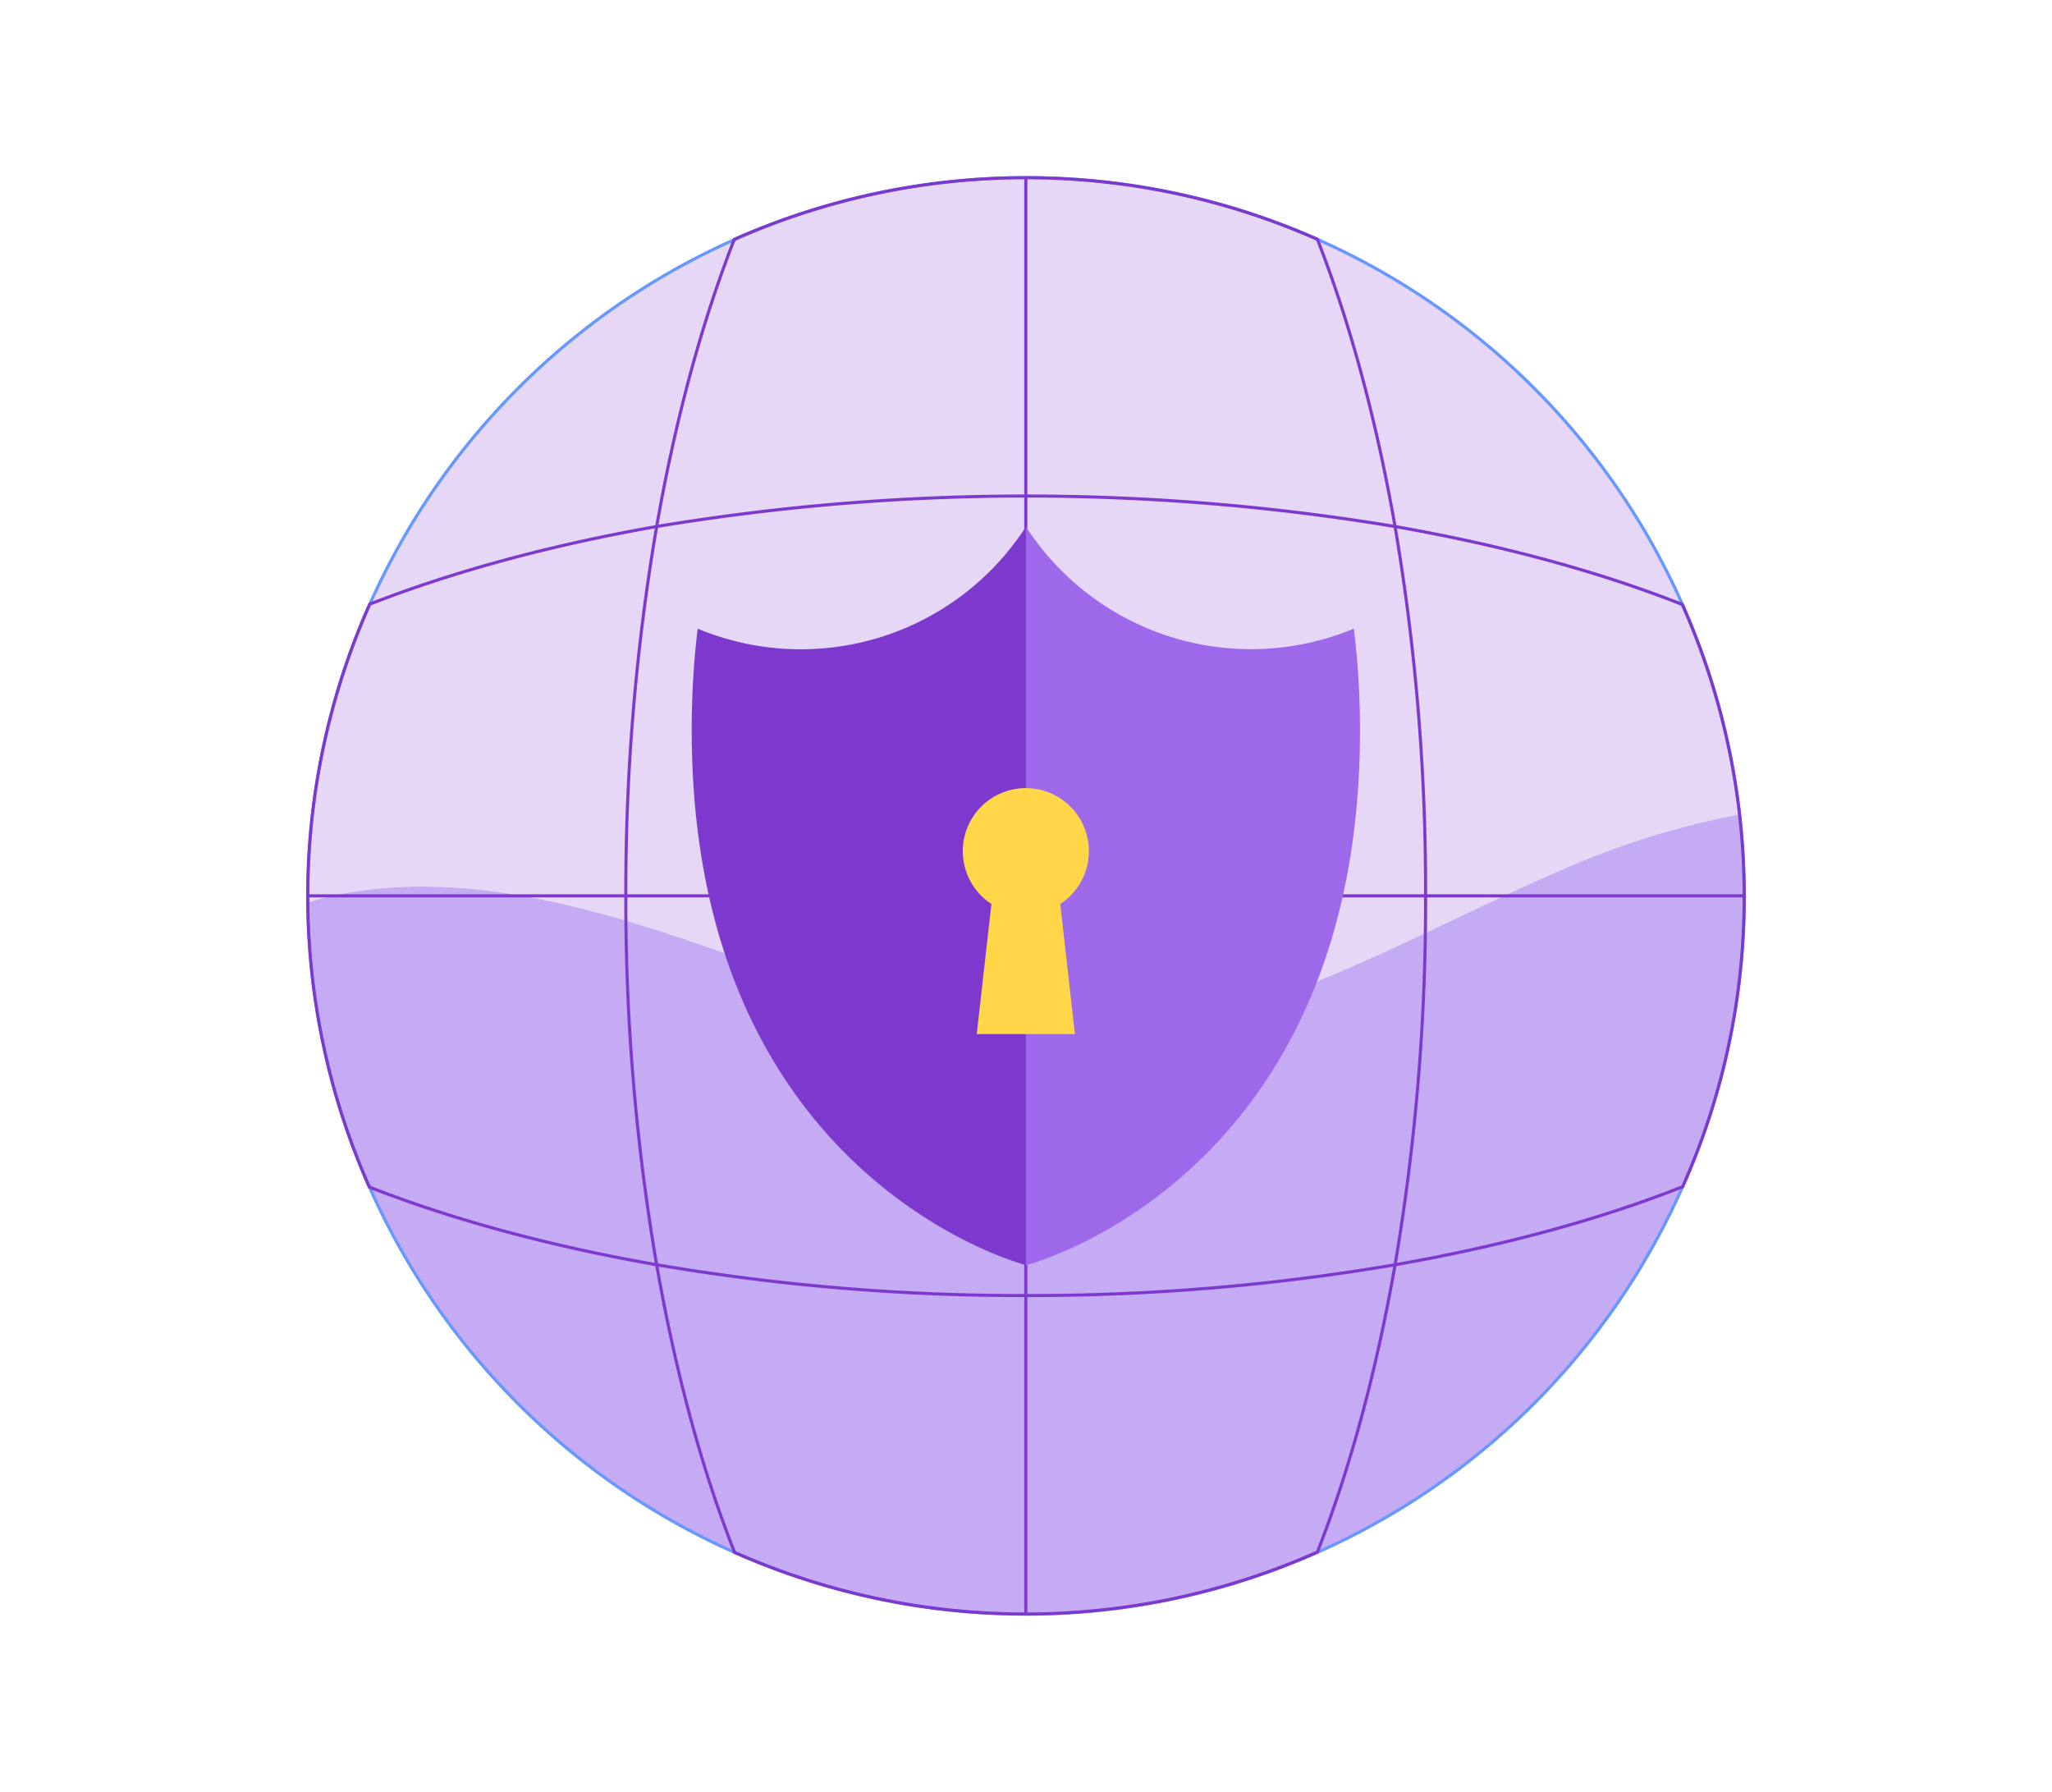
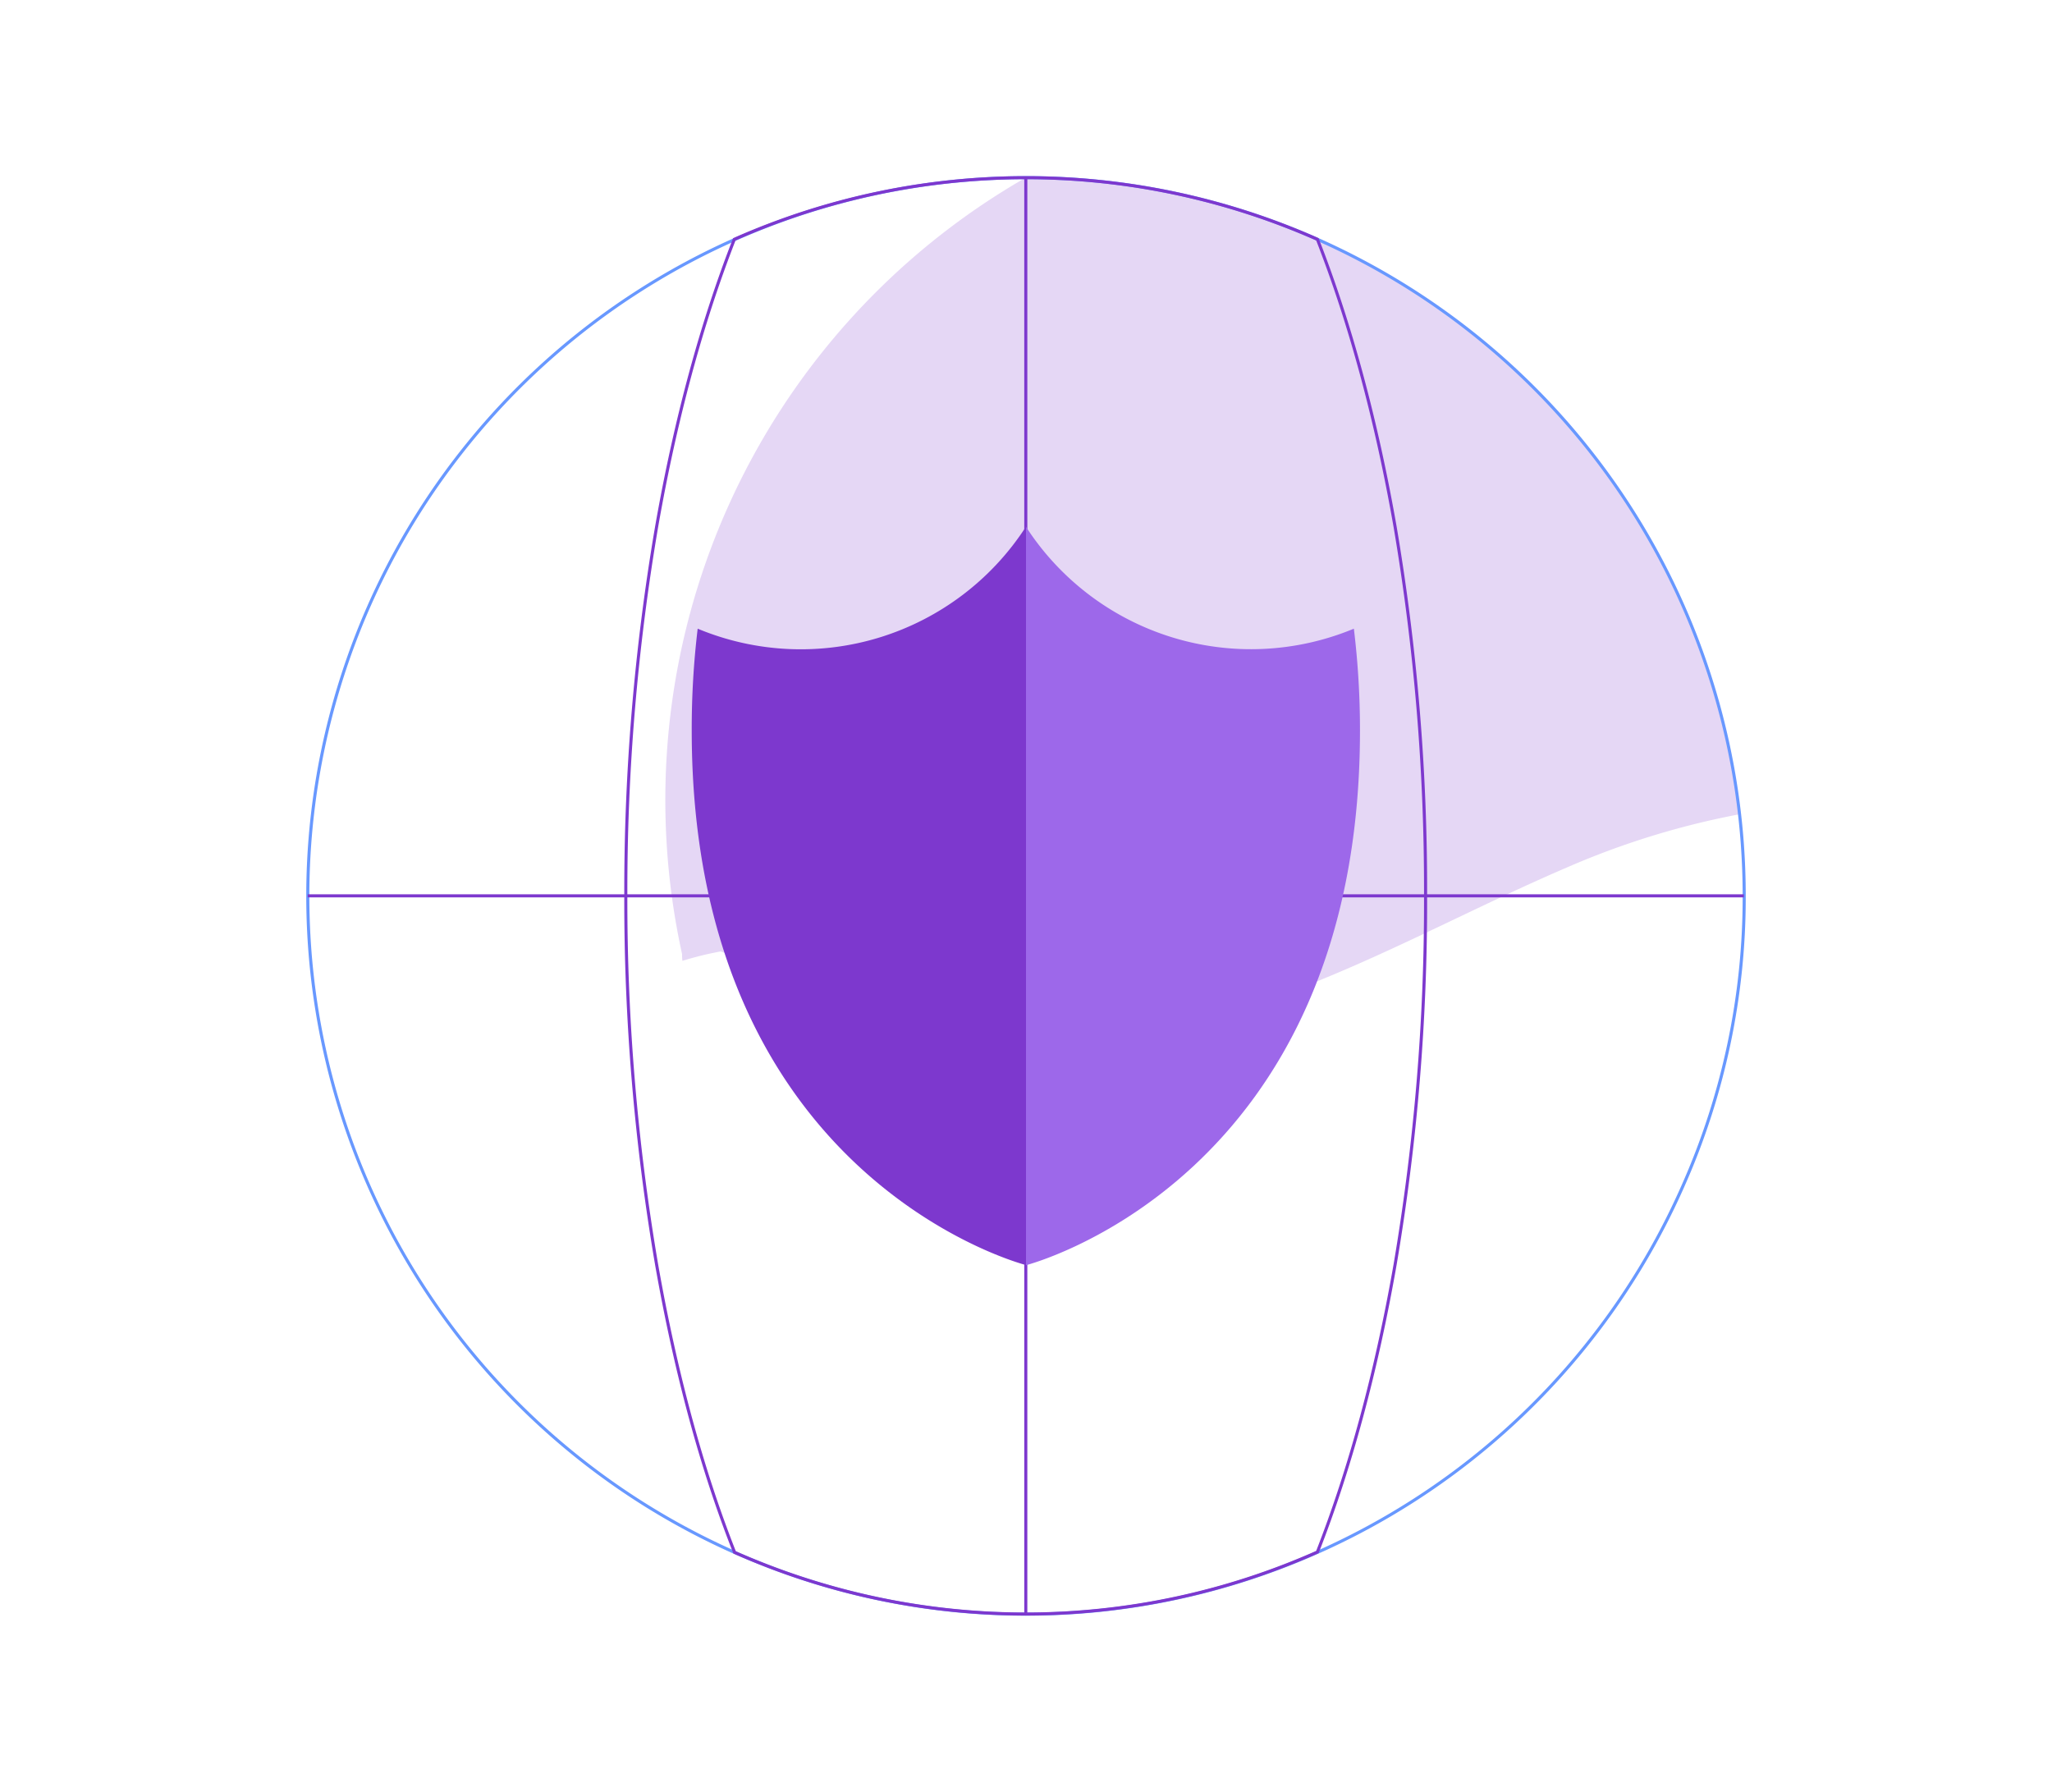
<svg xmlns="http://www.w3.org/2000/svg" viewBox="0 0 500 436.53">
-   <path d="M424.94,218.23a173.08,173.08,0,0,1-15,70.9A175,175,0,0,1,179,378.23h-.08A174.75,174.75,0,0,1,75.06,219.86a79.44,79.44,0,0,1,9.31-2.29c30.68-5.38,61.84,4,91.22,14.28s59.4,21.71,90.48,20.48c41.21-1.55,77.93-24.8,115.87-41a196,196,0,0,1,41.85-12.89A176,176,0,0,1,424.94,218.23Z" fill="#c4abf4" />
-   <path d="M423.79,198.4a196,196,0,0,0-41.85,12.89c-37.94,16.24-74.66,39.49-115.87,41-31.08,1.23-61.11-10.2-90.48-20.48s-60.54-19.66-91.22-14.28a79.44,79.44,0,0,0-9.31,2.29,11.13,11.13,0,0,1-.08-1.63A174.82,174.82,0,0,1,249.92,43.29,174.86,174.86,0,0,1,423.79,198.4Z" fill="#7d38ce" opacity="0.2" />
+   <path d="M423.79,198.4a196,196,0,0,0-41.85,12.89c-37.94,16.24-74.66,39.49-115.87,41-31.08,1.23-61.11-10.2-90.48-20.48a79.44,79.44,0,0,0-9.31,2.29,11.13,11.13,0,0,1-.08-1.63A174.82,174.82,0,0,1,249.92,43.29,174.86,174.86,0,0,1,423.79,198.4Z" fill="#7d38ce" opacity="0.2" />
  <path d="M425,218.22a173.12,173.12,0,0,1-15,70.91A175,175,0,0,1,179,378.23H179A175,175,0,0,1,75,218.22,175.07,175.07,0,0,1,321,58.3,175,175,0,0,1,425,218.22Z" fill="none" stroke="#6898ff" stroke-miterlimit="10" stroke-width="0.75" />
-   <path d="M425,218.22a173.12,173.12,0,0,1-15,70.91c-20.24,8-43.9,14.44-70,19a528.69,528.69,0,0,1-90,7.51A527.69,527.69,0,0,1,160,308.14c-26.11-4.57-49.77-11-70-18.93a174.93,174.93,0,0,1,.08-142c20.24-7.92,43.9-14.36,69.93-18.93a548.26,548.26,0,0,1,179.91,0c26.11,4.57,49.77,11,70,19A174.38,174.38,0,0,1,425,218.22Z" fill="none" stroke="#7d38ce" stroke-miterlimit="10" stroke-width="0.75" />
  <path d="M347.36,218.22a527.67,527.67,0,0,1-7.43,89.92c-4.57,26.11-11,49.77-18.93,70a174.93,174.93,0,0,1-142,.08H179C171,358,164.59,334.25,160,308.14a527.41,527.41,0,0,1-7.51-89.92A527.38,527.38,0,0,1,160,128.31c4.57-26.11,11-49.77,18.93-70A175.54,175.54,0,0,1,321,58.3c7.92,20.24,14.36,43.9,18.93,70A527.64,527.64,0,0,1,347.36,218.22Z" fill="none" stroke="#7d38ce" stroke-miterlimit="10" stroke-width="0.75" />
  <line x1="249.95" y1="43.3" x2="249.95" y2="393.23" fill="none" stroke="#7d38ce" stroke-miterlimit="10" stroke-width="0.75" />
  <line x1="424.92" y1="218.26" x2="74.98" y2="218.26" fill="none" stroke="#7d38ce" stroke-miterlimit="10" stroke-width="0.75" />
  <path d="M331.38,178c0,109.59-81.41,130.26-81.41,130.26V128.31a65.32,65.32,0,0,0,79.92,24.86A204.55,204.55,0,0,1,331.38,178Z" fill="#9d68ea" />
  <path d="M250,128.31V308.22S168.55,287.55,168.55,178A204.55,204.55,0,0,1,170,153.17,65.33,65.33,0,0,0,250,128.31Z" fill="#7d38ce" />
-   <path d="M265.32,207.4a15.36,15.36,0,1,0-23.75,12.84L238,251.93h23.92l-3.57-31.69A15.32,15.32,0,0,0,265.32,207.4Z" fill="#ffd648" />
</svg>